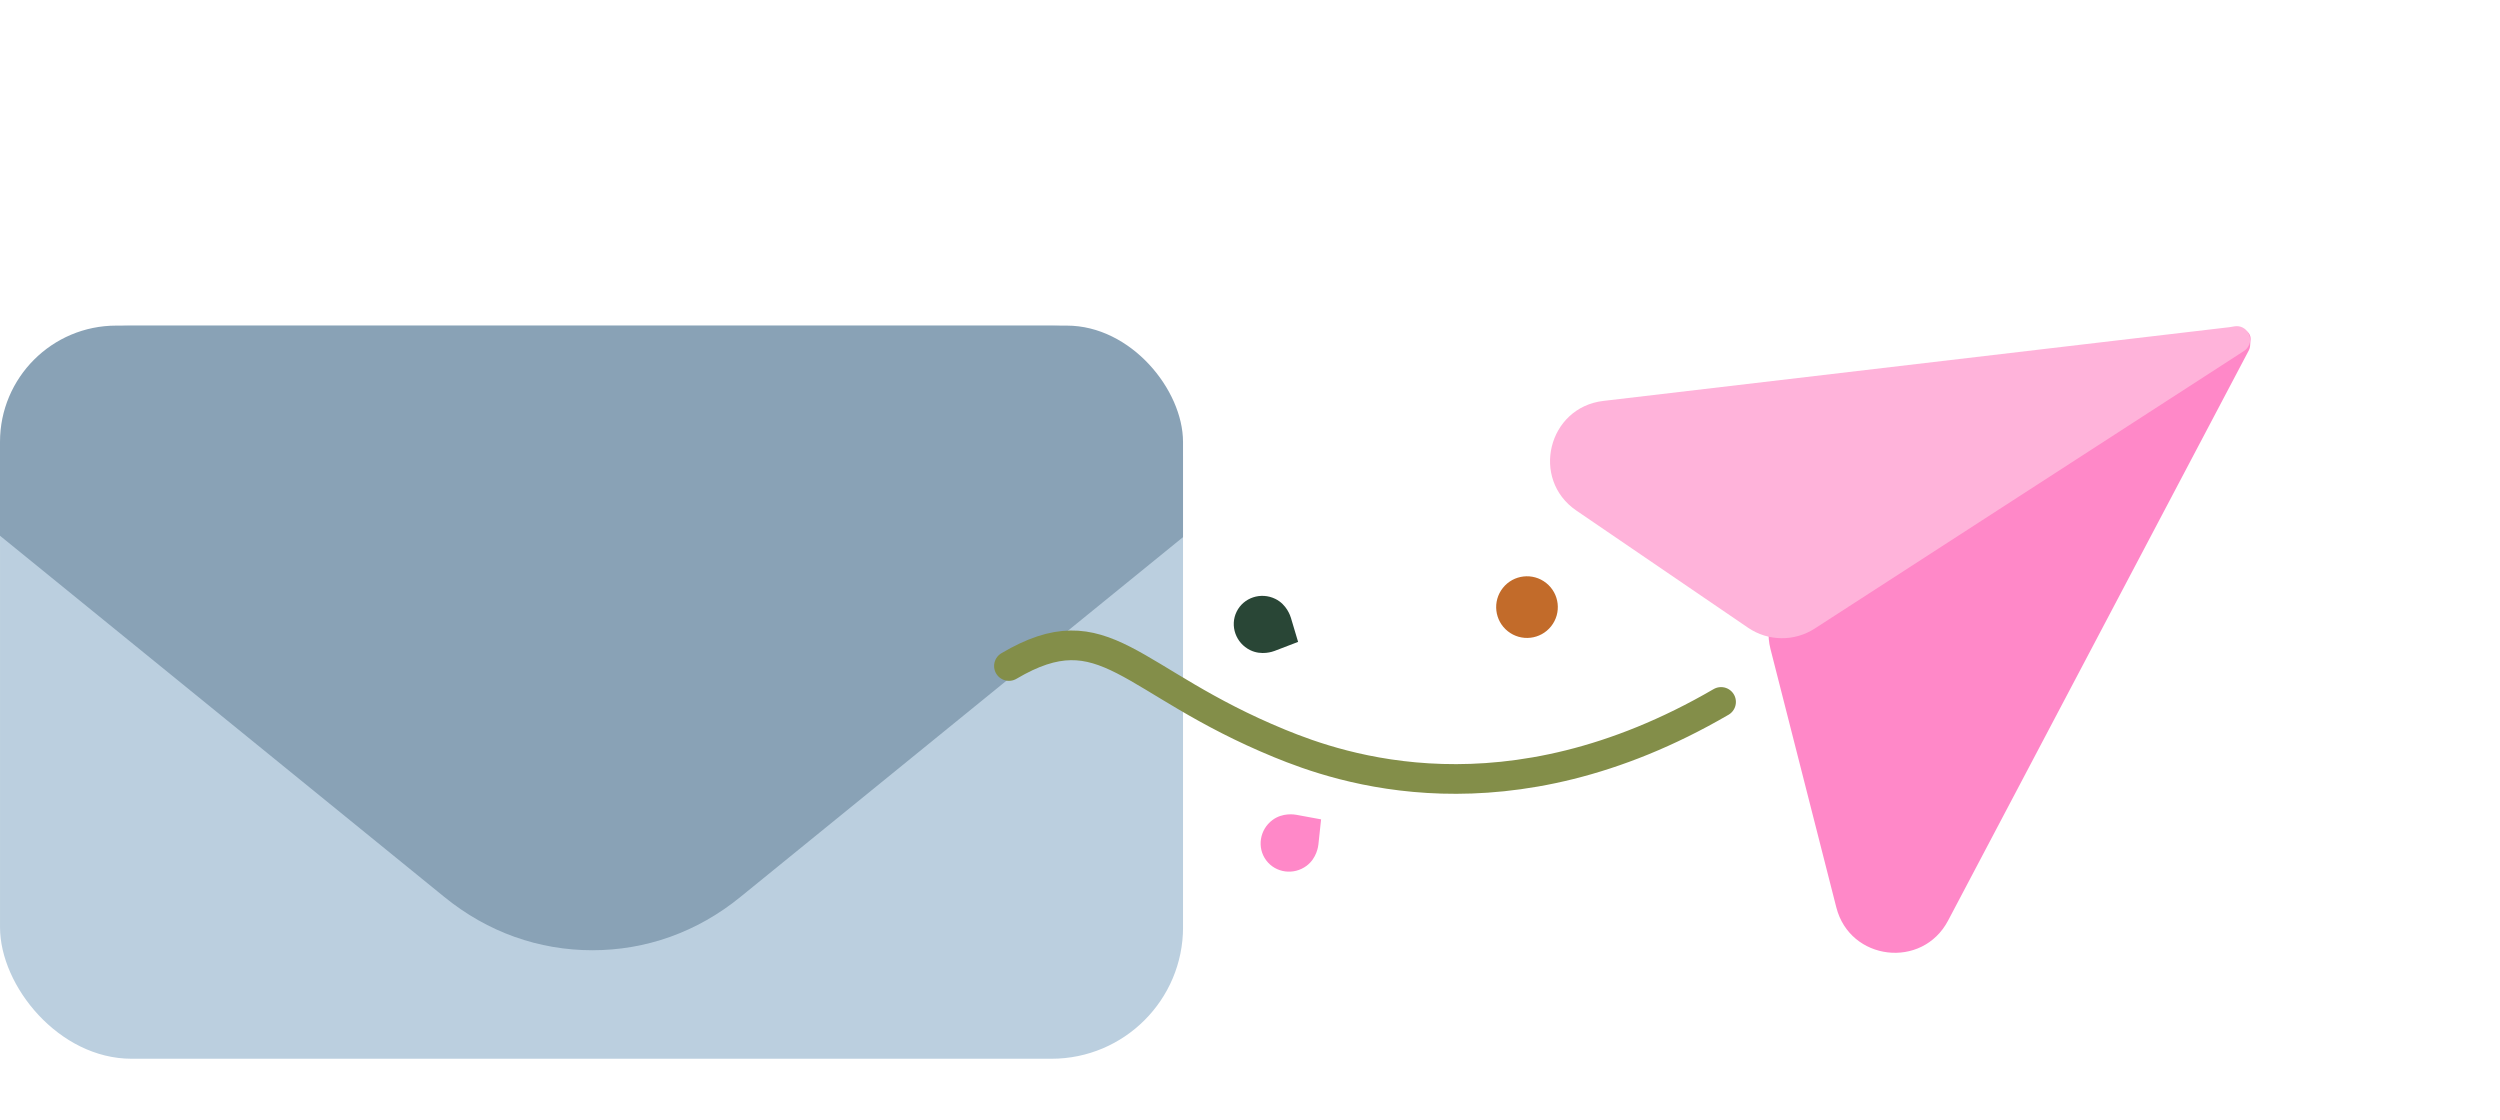
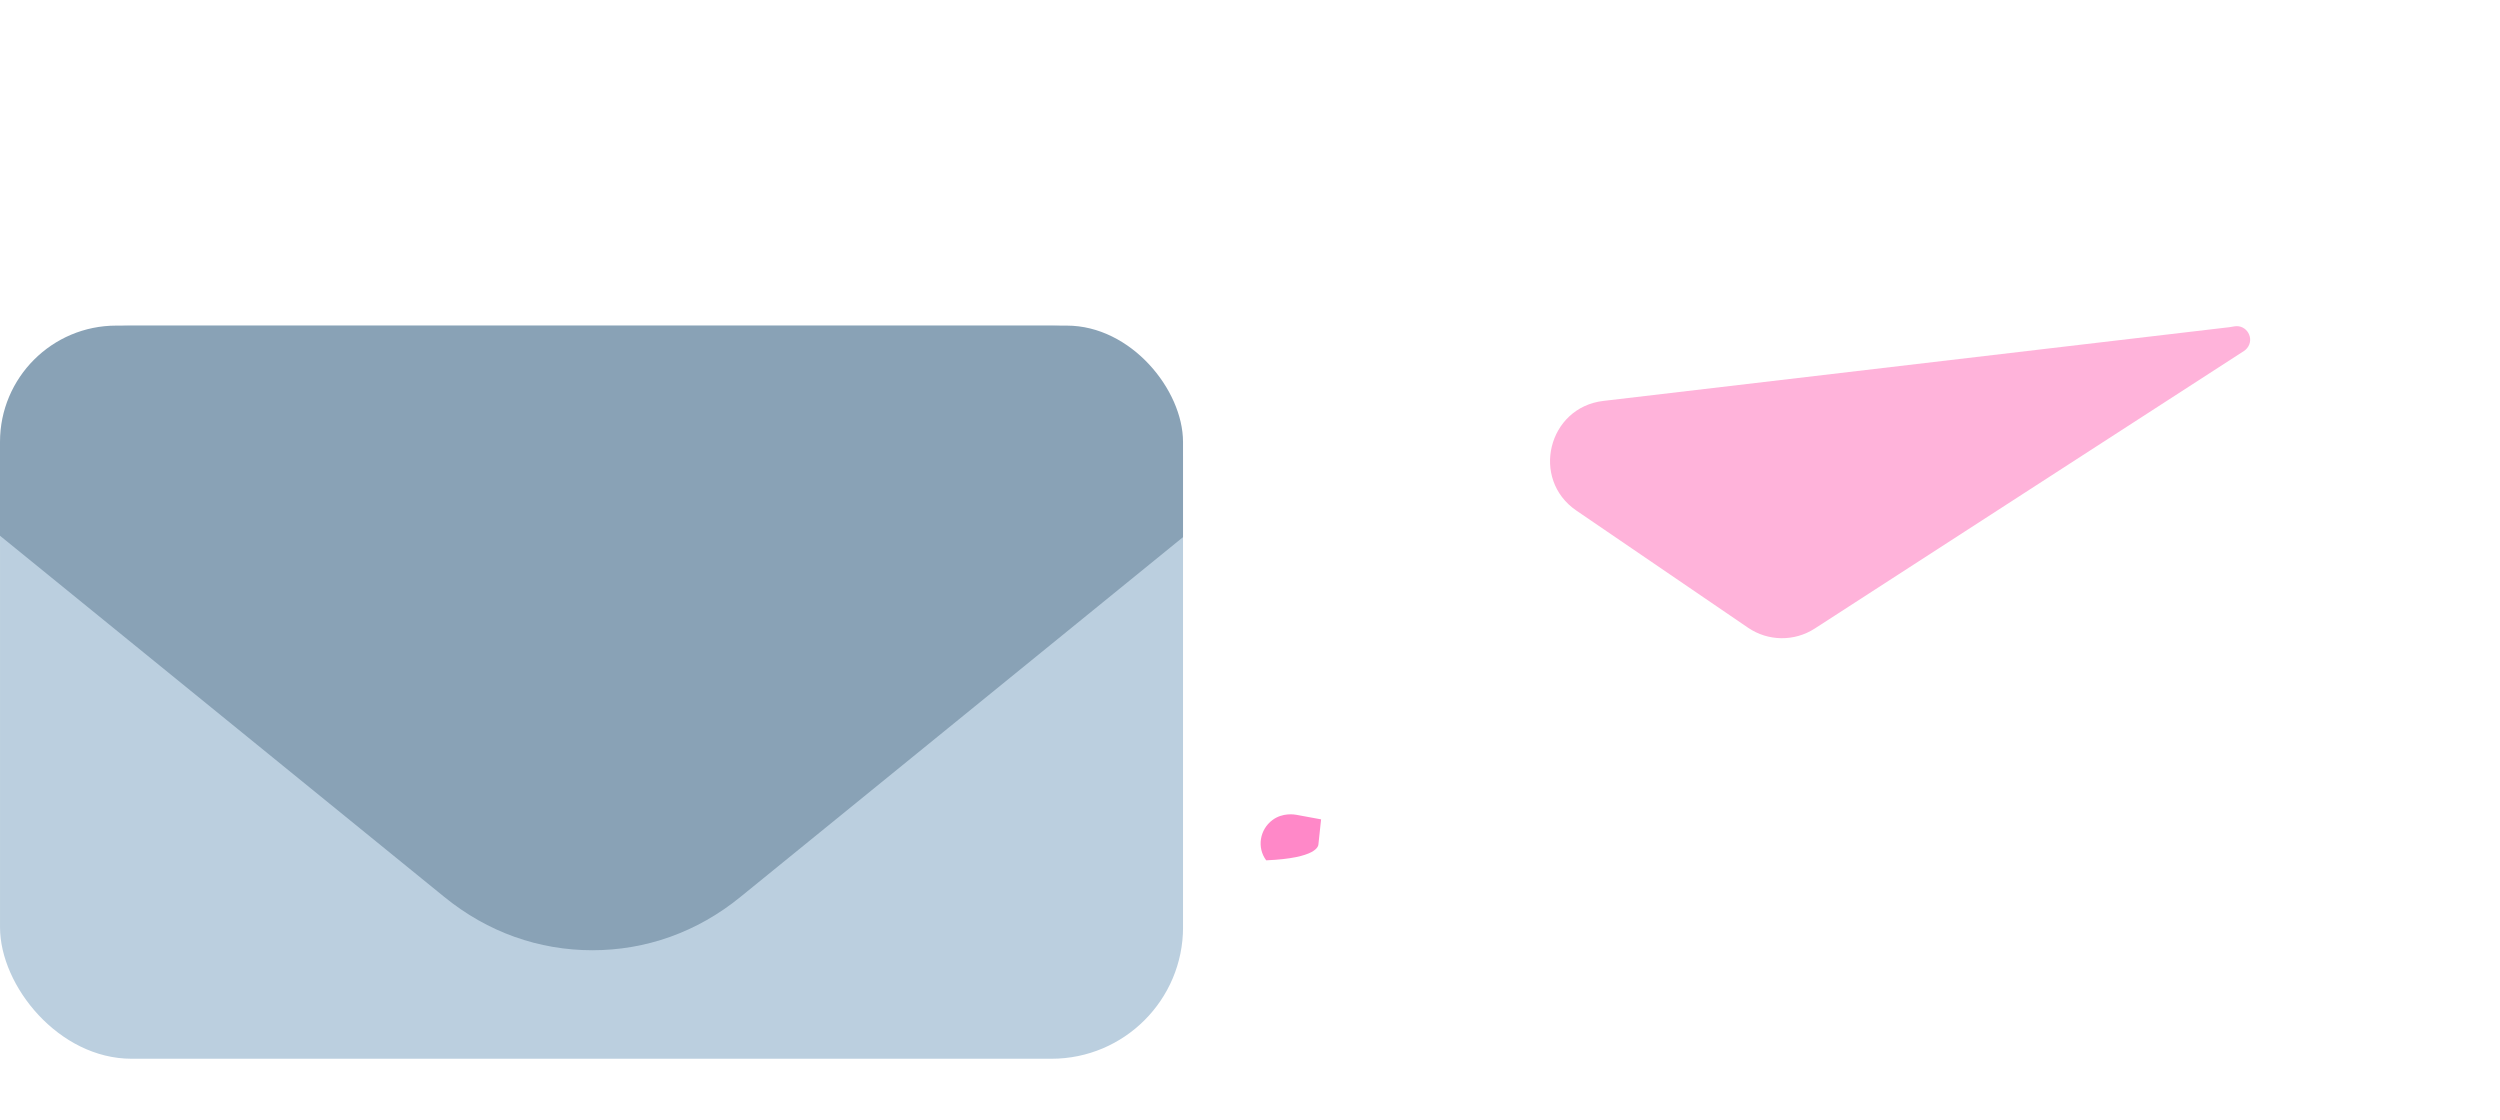
<svg xmlns="http://www.w3.org/2000/svg" width="337" height="151" viewBox="0 0 337 151" fill="none">
  <g clip-path="url(#clip0_768_49788)">
    <rect x="0.002" y="43.89" width="159.474" height="98.829" rx="17.736" fill="#BBCFDF" />
    <path d="M59.864 120.884C65.751 125.693 72.677 128.092 79.851 128.092C87.026 128.092 93.951 125.693 99.839 120.884L159.803 72.137L159.803 37.031L-0.1 37.031L-0.1 72.137L59.864 120.884Z" fill="#89A2B6" />
  </g>
-   <path d="M303.313 46.636C303.298 46.84 303.241 47.039 303.146 47.22L262.599 124.1C259.128 130.681 249.372 129.526 247.535 122.316L238.656 87.469C237.752 83.921 239.331 80.207 242.514 78.398L300.904 45.19C301.034 45.115 301.15 45.017 301.244 44.901C301.985 43.986 303.463 44.571 303.378 45.745L303.313 46.636Z" fill="#FF88C8" />
  <path d="M300.534 44.104L216.13 54.044C208.666 54.923 206.292 64.592 212.5 68.829L235.634 84.616C238.336 86.46 241.881 86.504 244.628 84.728L302.485 47.314C302.647 47.209 302.791 47.079 302.912 46.929C303.963 45.628 302.847 43.717 301.197 43.993L300.534 44.104Z" fill="#FFB3DA" />
-   <path d="M166.698 82.452C165.761 84.359 166.582 86.683 168.522 87.637C170.065 88.396 171.589 87.826 171.814 87.743L174.984 86.528L174.012 83.275C173.94 83.047 173.461 81.491 171.918 80.732C169.979 79.778 167.636 80.546 166.698 82.452Z" fill="#294636" />
-   <path d="M170.683 115.973C171.954 117.676 174.398 118.002 176.129 116.709C177.507 115.68 177.693 114.063 177.722 113.826L178.082 110.449L174.743 109.835C174.507 109.795 172.904 109.514 171.526 110.543C169.794 111.835 169.412 114.271 170.683 115.973Z" fill="#FF88C8" />
-   <path d="M209.091 84.425C210.52 82.628 210.221 80.014 208.425 78.586C206.628 77.158 204.014 77.456 202.586 79.253C201.158 81.049 201.456 83.663 203.253 85.091C205.049 86.52 207.663 86.221 209.091 84.425Z" fill="#C26B2A" />
-   <path d="M232 94.621C203.001 111.5 180.501 103.5 172.501 100.219C152.057 91.835 149 82.106 136.004 89.778" stroke="#838E49" stroke-width="4" stroke-linecap="round" />
+   <path d="M170.683 115.973C177.507 115.68 177.693 114.063 177.722 113.826L178.082 110.449L174.743 109.835C174.507 109.795 172.904 109.514 171.526 110.543C169.794 111.835 169.412 114.271 170.683 115.973Z" fill="#FF88C8" />
  <defs>
    <clipPath id="clip0_768_49788">
      <rect y="43.891" width="159.471" height="98.831" rx="15.679" fill="white" />
    </clipPath>
  </defs>
</svg>